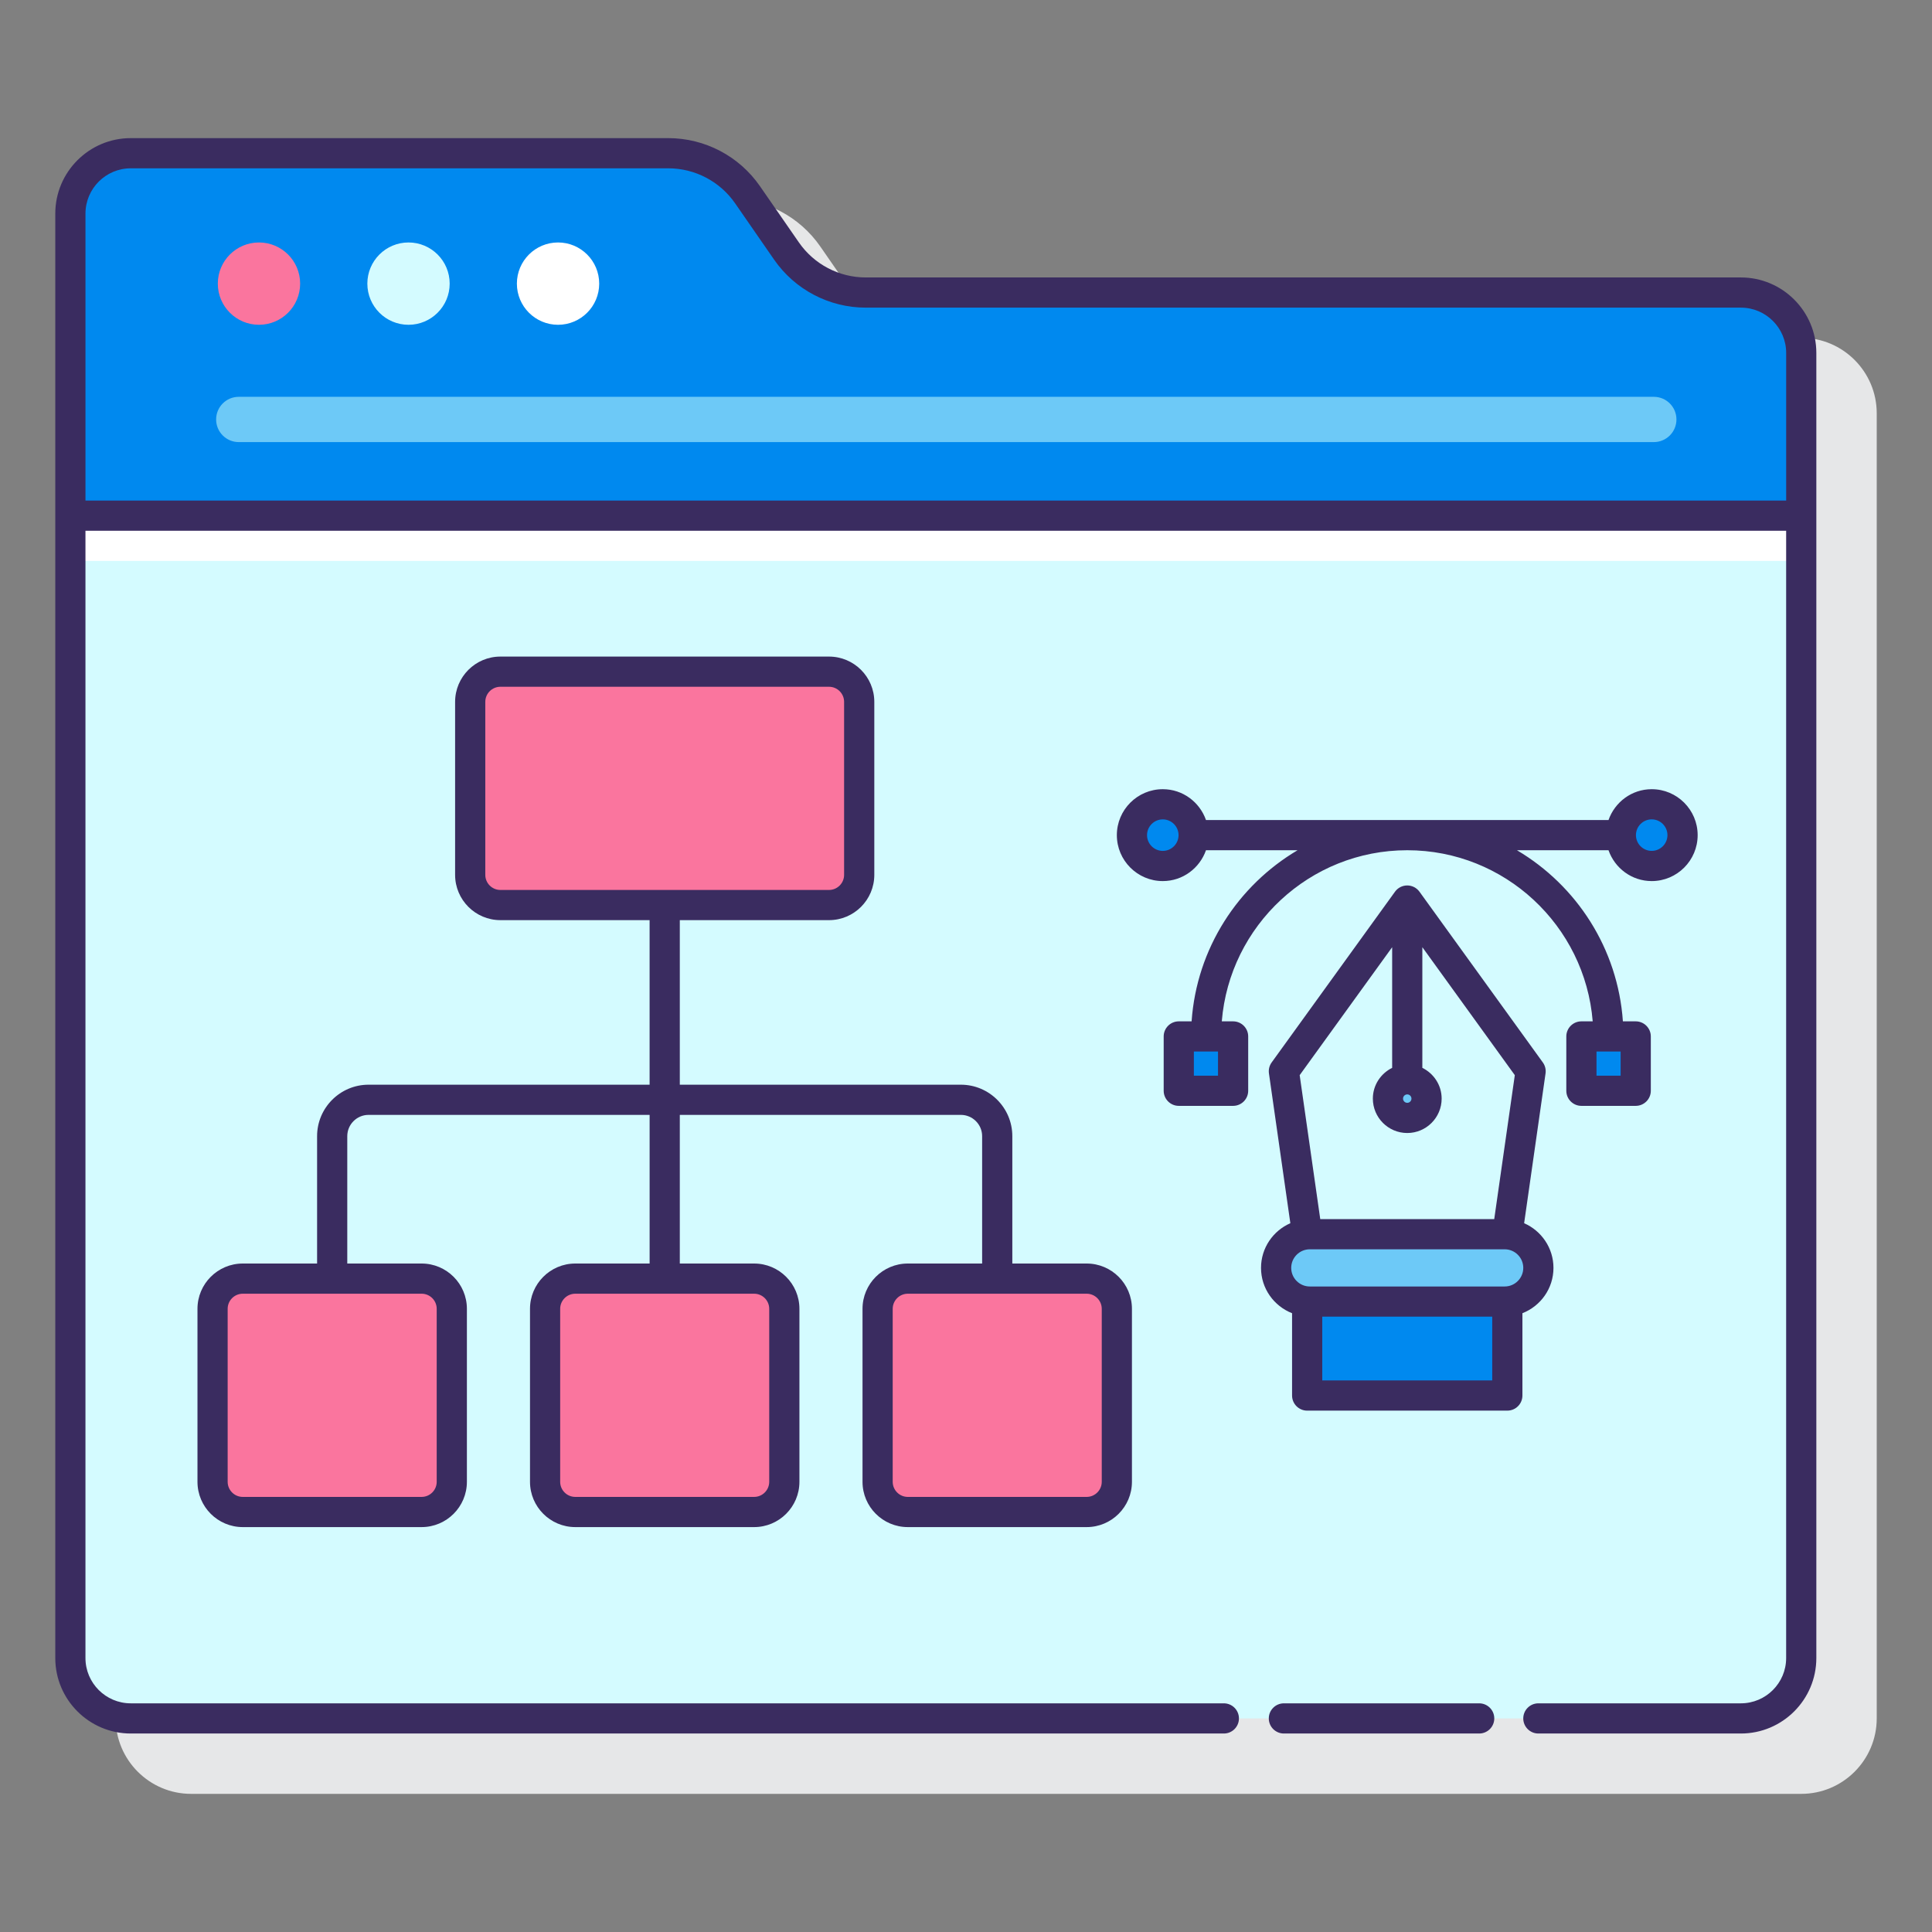
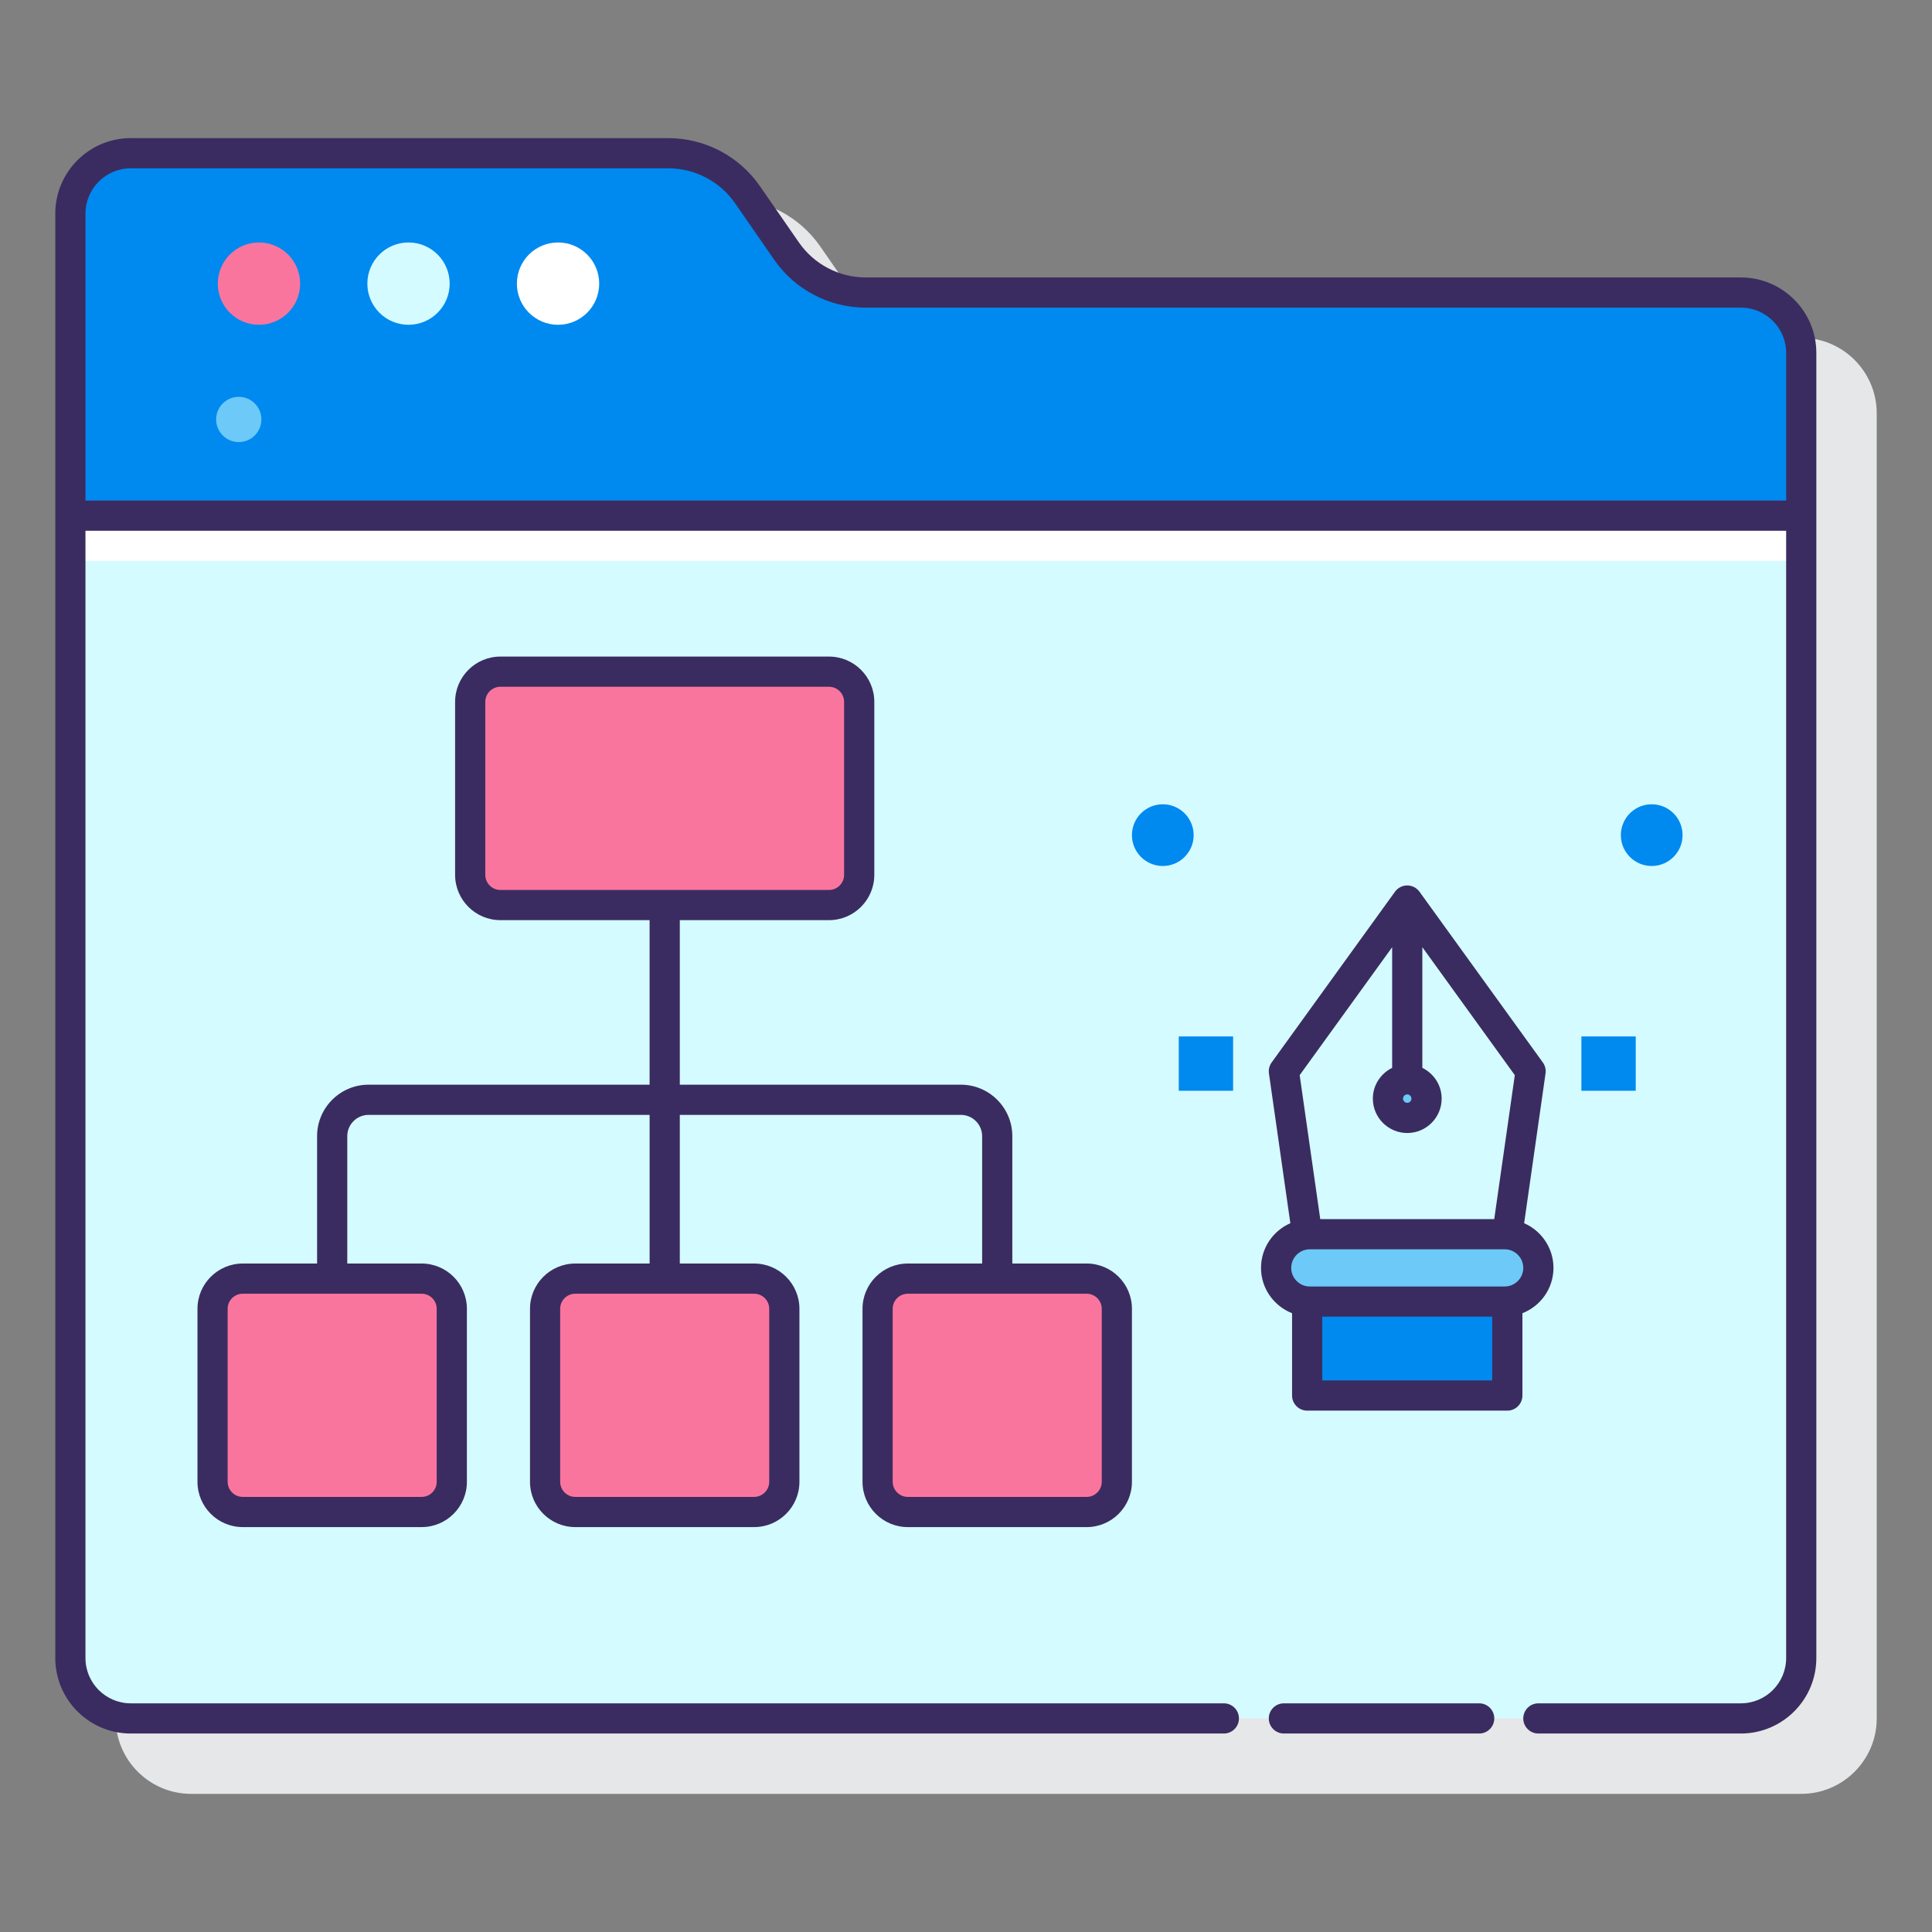
<svg xmlns="http://www.w3.org/2000/svg" id="Layer_1" enable-background="new 0 0 128 128" height="512" viewBox="0 0 128 128" width="512">
  <rect x="0" y="0" width="128" height="128" fill="#808080" stroke="none" />
  <g>
    <path d="m119.338 22.381h-57.978c-1.769 0-3.426-.868-4.433-2.322l-2.578-3.725c-1.38-1.993-3.651-3.184-6.077-3.184h-35.61c-2.757 0-5 2.243-5 5v95.698c0 2.757 2.243 5 5 5h106.676c2.757 0 5-2.243 5-5v-86.467c0-2.756-2.243-5-5-5z" fill="#e6e7e8" />
    <g>
      <path d="m119.337 34.163h-114.675v75.687c0 2.209 1.791 4 4 4h106.675c2.209 0 4-1.791 4-4z" fill="#d4fbff" />
      <path d="m4.662 34.163h114.675v3h-114.675z" fill="#fff" />
      <g fill="#fa759e">
        <path d="m54.924 59.963h-21.771c-1.105 0-2-.895-2-2v-11.463c0-1.105.895-2 2-2h21.772c1.105 0 2 .895 2 2v11.462c-.001 1.105-.896 2.001-2.001 2.001z" />
        <g>
          <path d="m27.933 100.175h-11.85c-1.105 0-2-.895-2-2v-11.463c0-1.105.895-2 2-2h11.85c1.105 0 2 .895 2 2v11.462c0 1.105-.895 2.001-2 2.001z" />
          <path d="m49.964 100.175h-11.85c-1.105 0-2-.895-2-2v-11.463c0-1.105.895-2 2-2h11.85c1.105 0 2 .895 2 2v11.462c0 1.105-.896 2.001-2 2.001z" />
          <path d="m71.994 100.175h-11.85c-1.105 0-2-.895-2-2v-11.463c0-1.105.895-2 2-2h11.85c1.105 0 2 .895 2 2v11.462c0 1.105-.896 2.001-2 2.001z" />
        </g>
      </g>
      <g>
        <g>
          <path d="m86.603 86.233h13.261v6.225h-13.261z" fill="#0089ef" />
          <path d="m86.778 86.233h12.911c1.233 0 2.232-.999 2.232-2.232 0-1.233-.999-2.232-2.232-2.232h-12.911c-1.233 0-2.232.999-2.232 2.232 0 1.233 1 2.232 2.232 2.232z" fill="#6dc9f7" />
          <path d="m85.061 70.975 8.173-11.311 8.173 11.311-1.542 10.794h-13.262z" fill="#d4fbff" />
          <circle cx="93.234" cy="72.787" fill="#6dc9f7" r="1.279" />
        </g>
        <g fill="#0089ef">
          <g>
            <circle cx="109.43" cy="55.33" r="2.044" />
            <circle cx="77.038" cy="55.33" r="2.044" />
          </g>
          <path d="m104.772 68.667h3.599v3.599h-3.599z" />
          <path d="m78.097 68.667h3.599v3.599h-3.599z" />
        </g>
      </g>
      <path d="m52.106 16.629-2.579-3.725c-1.194-1.724-3.157-2.753-5.254-2.753h-35.611c-2.209 0-4 1.791-4 4v20.012h114.675v-10.781c0-2.209-1.791-4-4-4h-57.977c-2.097 0-4.061-1.029-5.254-2.753z" fill="#0089ef" />
      <g fill="#3a2c60">
        <path d="m60.144 83.712c-1.654 0-3 1.346-3 3v11.462c0 1.654 1.346 3 3 3h11.85c1.654 0 3-1.346 3-3v-11.462c0-1.654-1.346-3-3-3h-4.925v-8.438c0-1.88-1.53-3.41-3.41-3.41h-18.62v-10.902h9.886c1.654 0 3-1.346 3-3v-11.462c0-1.654-1.346-3-3-3h-21.773c-1.654 0-3 1.346-3 3v11.462c0 1.654 1.346 3 3 3h9.886v10.902h-18.62c-1.88 0-3.41 1.53-3.41 3.41v8.438h-4.925c-1.654 0-3 1.346-3 3v11.462c0 1.654 1.346 3 3 3h11.85c1.654 0 3-1.346 3-3v-11.462c0-1.654-1.346-3-3-3h-4.925v-8.438c0-.777.632-1.41 1.41-1.41h18.621v9.848h-4.925c-1.654 0-3 1.346-3 3v11.462c0 1.654 1.346 3 3 3h11.85c1.654 0 3-1.346 3-3v-11.462c0-1.654-1.346-3-3-3h-4.925v-9.848h18.62c.777 0 1.41.632 1.41 1.41v8.438zm-27.992-25.75v-11.462c0-.551.449-1 1-1h21.772c.551 0 1 .449 1 1v11.462c0 .551-.449 1-1 1h-21.772c-.551 0-1-.448-1-1zm-3.219 28.75v11.462c0 .551-.449 1-1 1h-11.85c-.551 0-1-.449-1-1v-11.462c0-.551.449-1 1-1h11.85c.551 0 1 .449 1 1zm22.03 0v11.462c0 .551-.449 1-1 1h-11.85c-.551 0-1-.449-1-1v-11.462c0-.551.449-1 1-1h11.85c.552 0 1 .449 1 1zm22.031 0v11.462c0 .551-.449 1-1 1h-11.85c-.551 0-1-.449-1-1v-11.462c0-.551.449-1 1-1h11.85c.551 0 1 .449 1 1z" />
        <path d="m102.921 84.001c0-1.323-.801-2.461-1.943-2.96l1.418-9.924c.037-.256-.027-.517-.179-.727l-8.173-11.312c-.188-.26-.49-.415-.811-.415s-.623.154-.811.415l-8.172 11.312c-.152.21-.216.47-.179.727l1.418 9.924c-1.141.499-1.943 1.636-1.943 2.96 0 1.367.856 2.531 2.057 3.003v5.454c0 .552.448 1 1 1h13.261c.552 0 1-.448 1-1v-5.454c1.202-.472 2.057-1.636 2.057-3.003zm-9.687-11.494c.154 0 .279.125.279.279s-.125.279-.279.279-.279-.125-.279-.279.125-.279.279-.279zm-1-9.752v7.993c-.754.372-1.279 1.142-1.279 2.038 0 1.257 1.022 2.279 2.279 2.279 1.256 0 2.279-1.022 2.279-2.279 0-.896-.525-1.666-1.279-2.038v-7.994l6.126 8.478-1.363 9.536h-11.527l-1.363-9.536zm-5.456 20.014h12.911c.679 0 1.232.553 1.232 1.232s-.553 1.232-1.232 1.232h-12.911c-.679 0-1.232-.553-1.232-1.232s.553-1.232 1.232-1.232zm12.086 8.688h-11.261v-4.225h11.261z" />
-         <path d="m81.696 67.667h-.749c.512-6.336 5.822-11.337 12.287-11.337s11.775 5.002 12.287 11.337h-.749c-.552 0-1 .448-1 1v3.599c0 .552.448 1 1 1h3.599c.552 0 1-.448 1-1v-3.599c0-.552-.448-1-1-1h-.85c-.336-4.83-3.068-9-7.019-11.337h6.066c.416 1.186 1.535 2.044 2.862 2.044 1.679 0 3.044-1.366 3.044-3.044s-1.366-3.044-3.044-3.044c-1.326 0-2.445.858-2.862 2.044h-26.668c-.416-1.186-1.535-2.044-2.862-2.044-1.679 0-3.044 1.366-3.044 3.044s1.366 3.044 3.044 3.044c1.326 0 2.445-.858 2.862-2.044h6.067c-3.952 2.337-6.684 6.507-7.02 11.337h-.85c-.552 0-1 .448-1 1v3.599c0 .552.448 1 1 1h3.599c.552 0 1-.448 1-1v-3.599c0-.552-.448-1-1-1zm25.675 3.599h-1.599v-1.599h1.599zm2.058-16.981c.576 0 1.044.469 1.044 1.044s-.469 1.044-1.044 1.044-1.044-.469-1.044-1.044.469-1.044 1.044-1.044zm-32.391 2.089c-.576 0-1.044-.469-1.044-1.044s.469-1.044 1.044-1.044 1.044.469 1.044 1.044-.468 1.044-1.044 1.044zm3.658 14.892h-1.599v-1.599h1.599z" />
        <path d="m98 112.85h-12.939c-.552 0-1 .448-1 1s.448 1 1 1h12.939c.552 0 1-.448 1-1s-.448-1-1-1z" />
        <path d="m115.338 18.382h-57.978c-1.769 0-3.425-.868-4.432-2.322l-2.579-3.725c-1.38-1.993-3.651-3.184-6.077-3.184h-35.609c-2.757 0-5 2.243-5 5v95.699c0 2.757 2.243 5 5 5h72.42c.552 0 1-.448 1-1s-.448-1-1-1h-72.421c-1.654 0-3-1.346-3-3v-74.687h112.675v74.687c0 1.654-1.346 3-3 3h-13.417c-.552 0-1 .448-1 1s.448 1 1 1h13.417c2.757 0 5-2.243 5-5v-86.468c.001-2.757-2.243-5-4.999-5zm-109.675-4.231c0-1.654 1.346-3 3-3h35.61c1.769 0 3.426.868 4.432 2.322l2.579 3.725c1.38 1.994 3.652 3.184 6.077 3.184h57.978c1.654 0 3 1.346 3 3v9.781h-112.676z" />
      </g>
      <g>
        <circle cx="36.972" cy="18.791" fill="#fff" r="2.727" />
        <circle cx="27.065" cy="18.791" fill="#d4fbff" r="2.727" />
        <circle cx="17.158" cy="18.791" fill="#fa759e" r="2.727" />
-         <path d="m109.569 29.29h-93.75c-.829 0-1.5-.671-1.5-1.5s.671-1.5 1.5-1.5h93.75c.829 0 1.5.671 1.5 1.5s-.671 1.5-1.5 1.5z" fill="#6dc9f7" />
+         <path d="m109.569 29.29h-93.75c-.829 0-1.5-.671-1.5-1.5s.671-1.5 1.5-1.5c.829 0 1.5.671 1.5 1.5s-.671 1.5-1.5 1.5z" fill="#6dc9f7" />
      </g>
    </g>
  </g>
</svg>